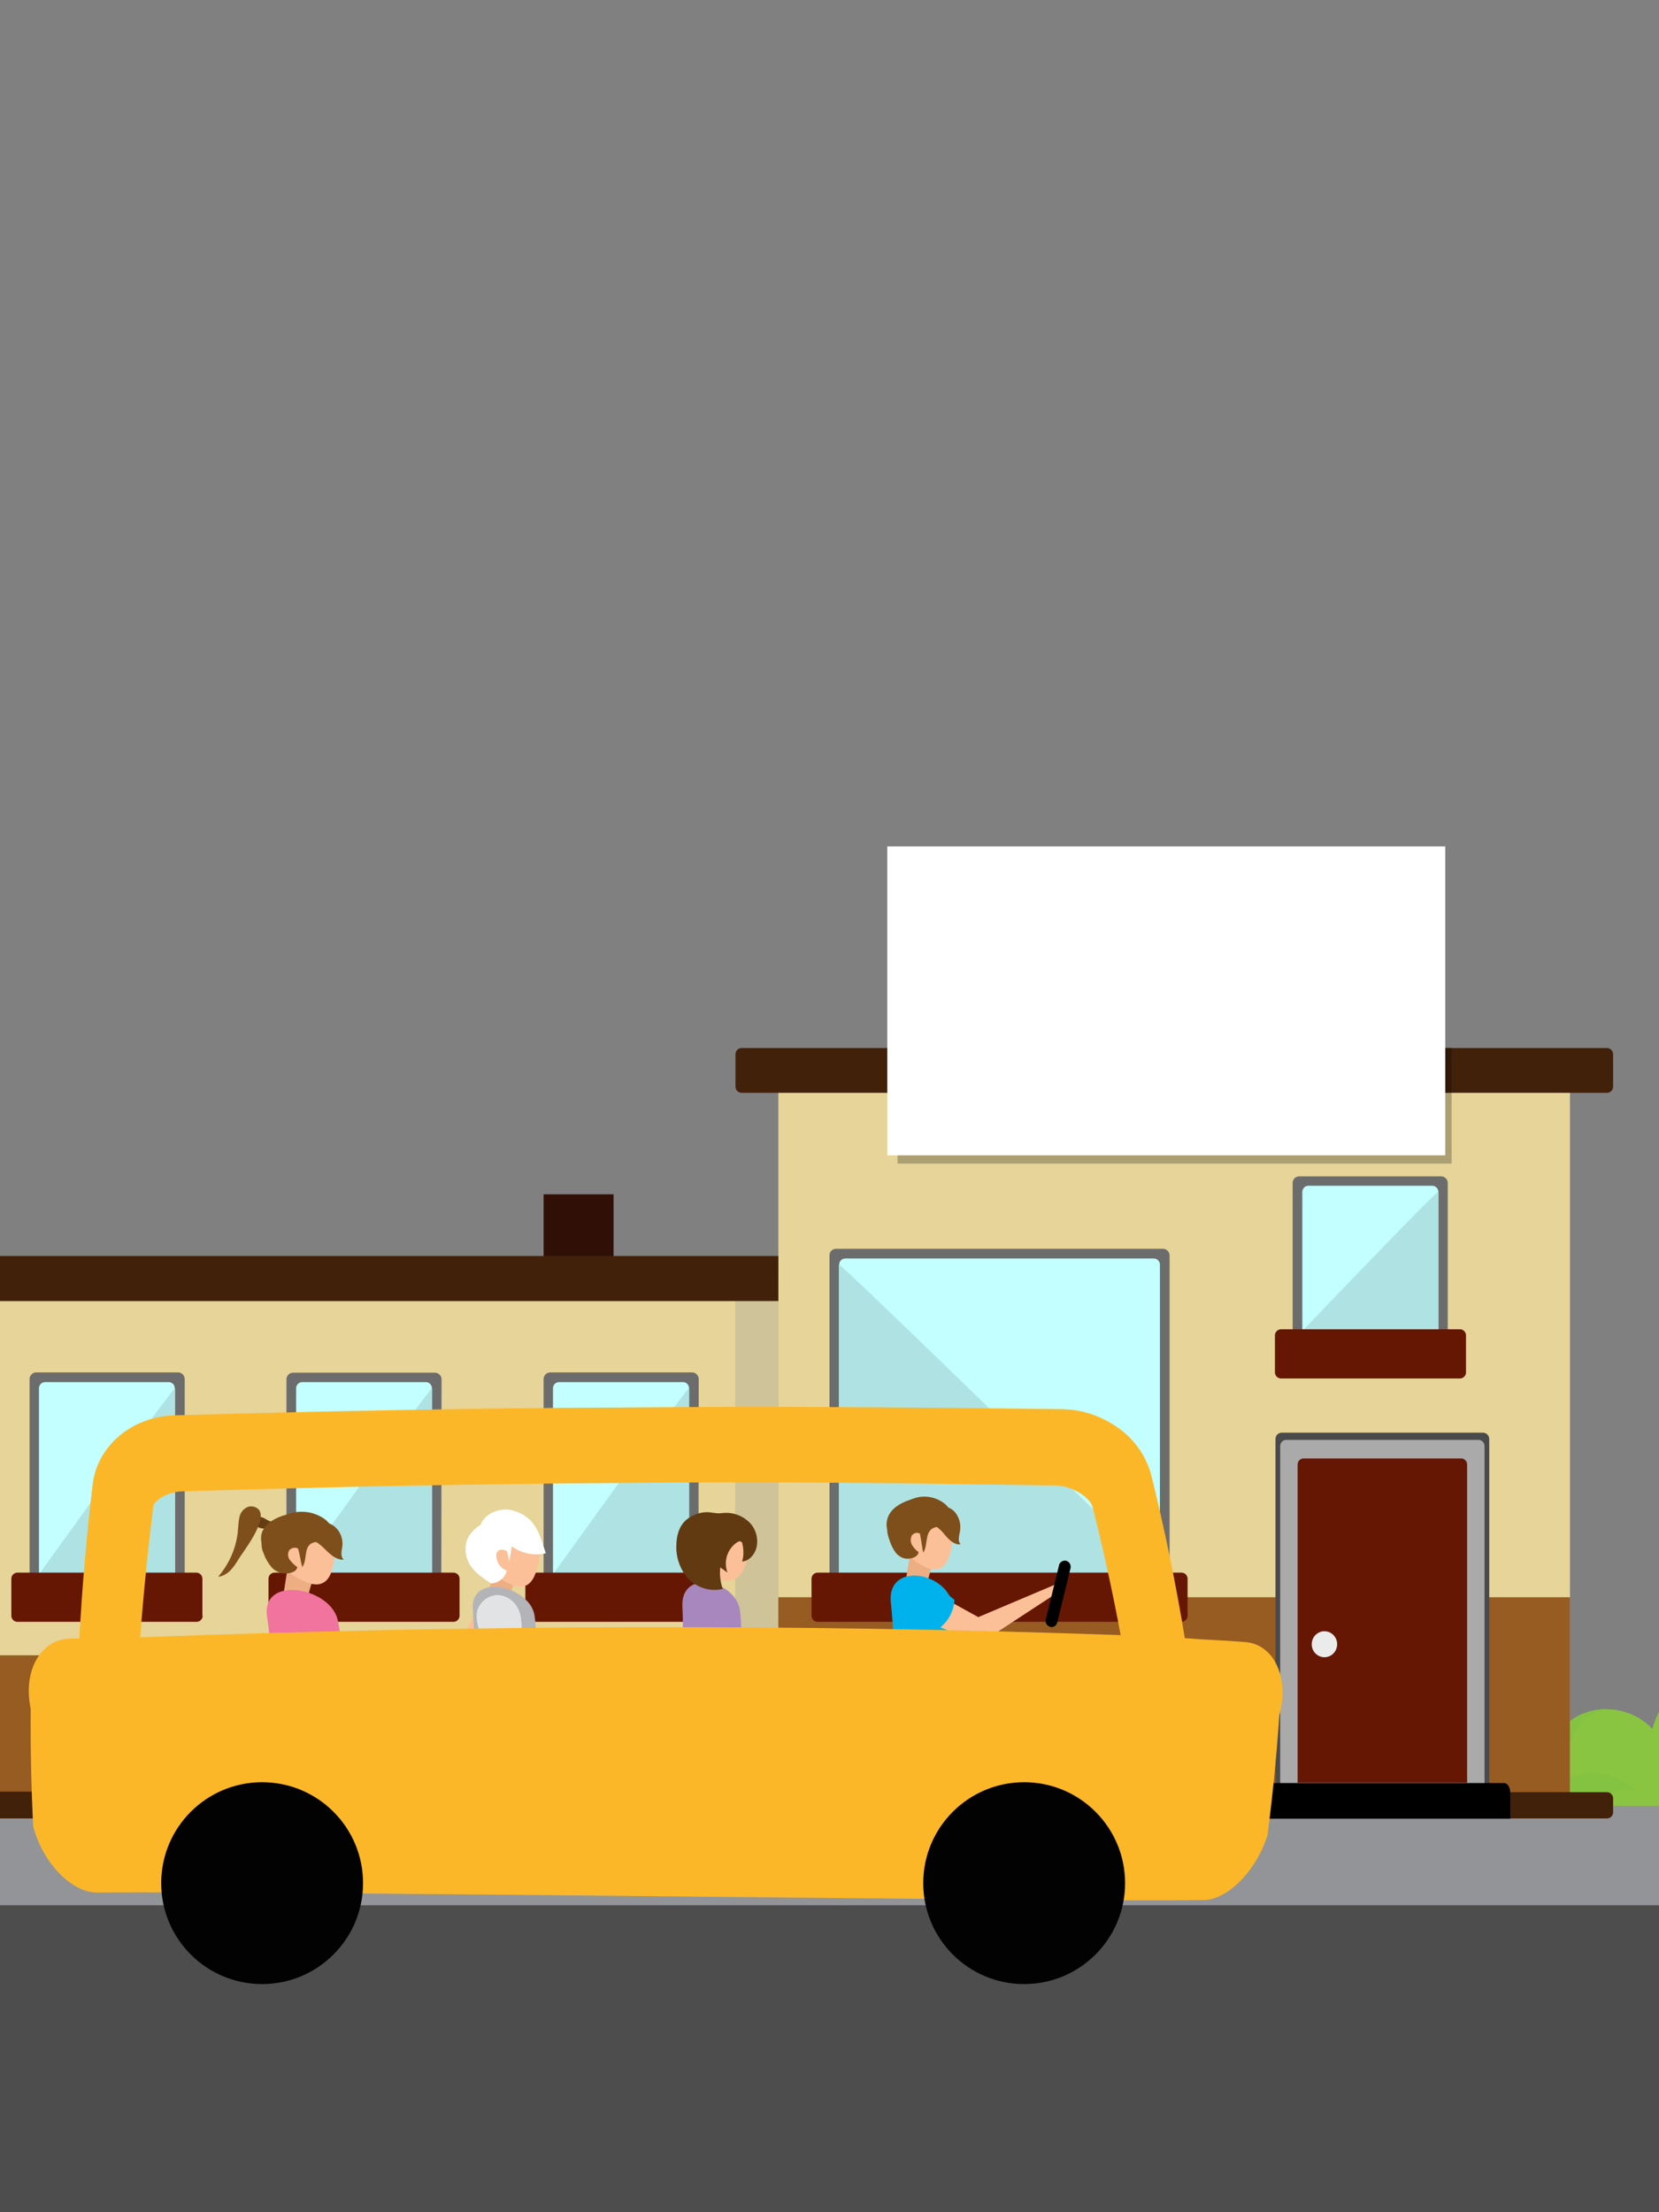
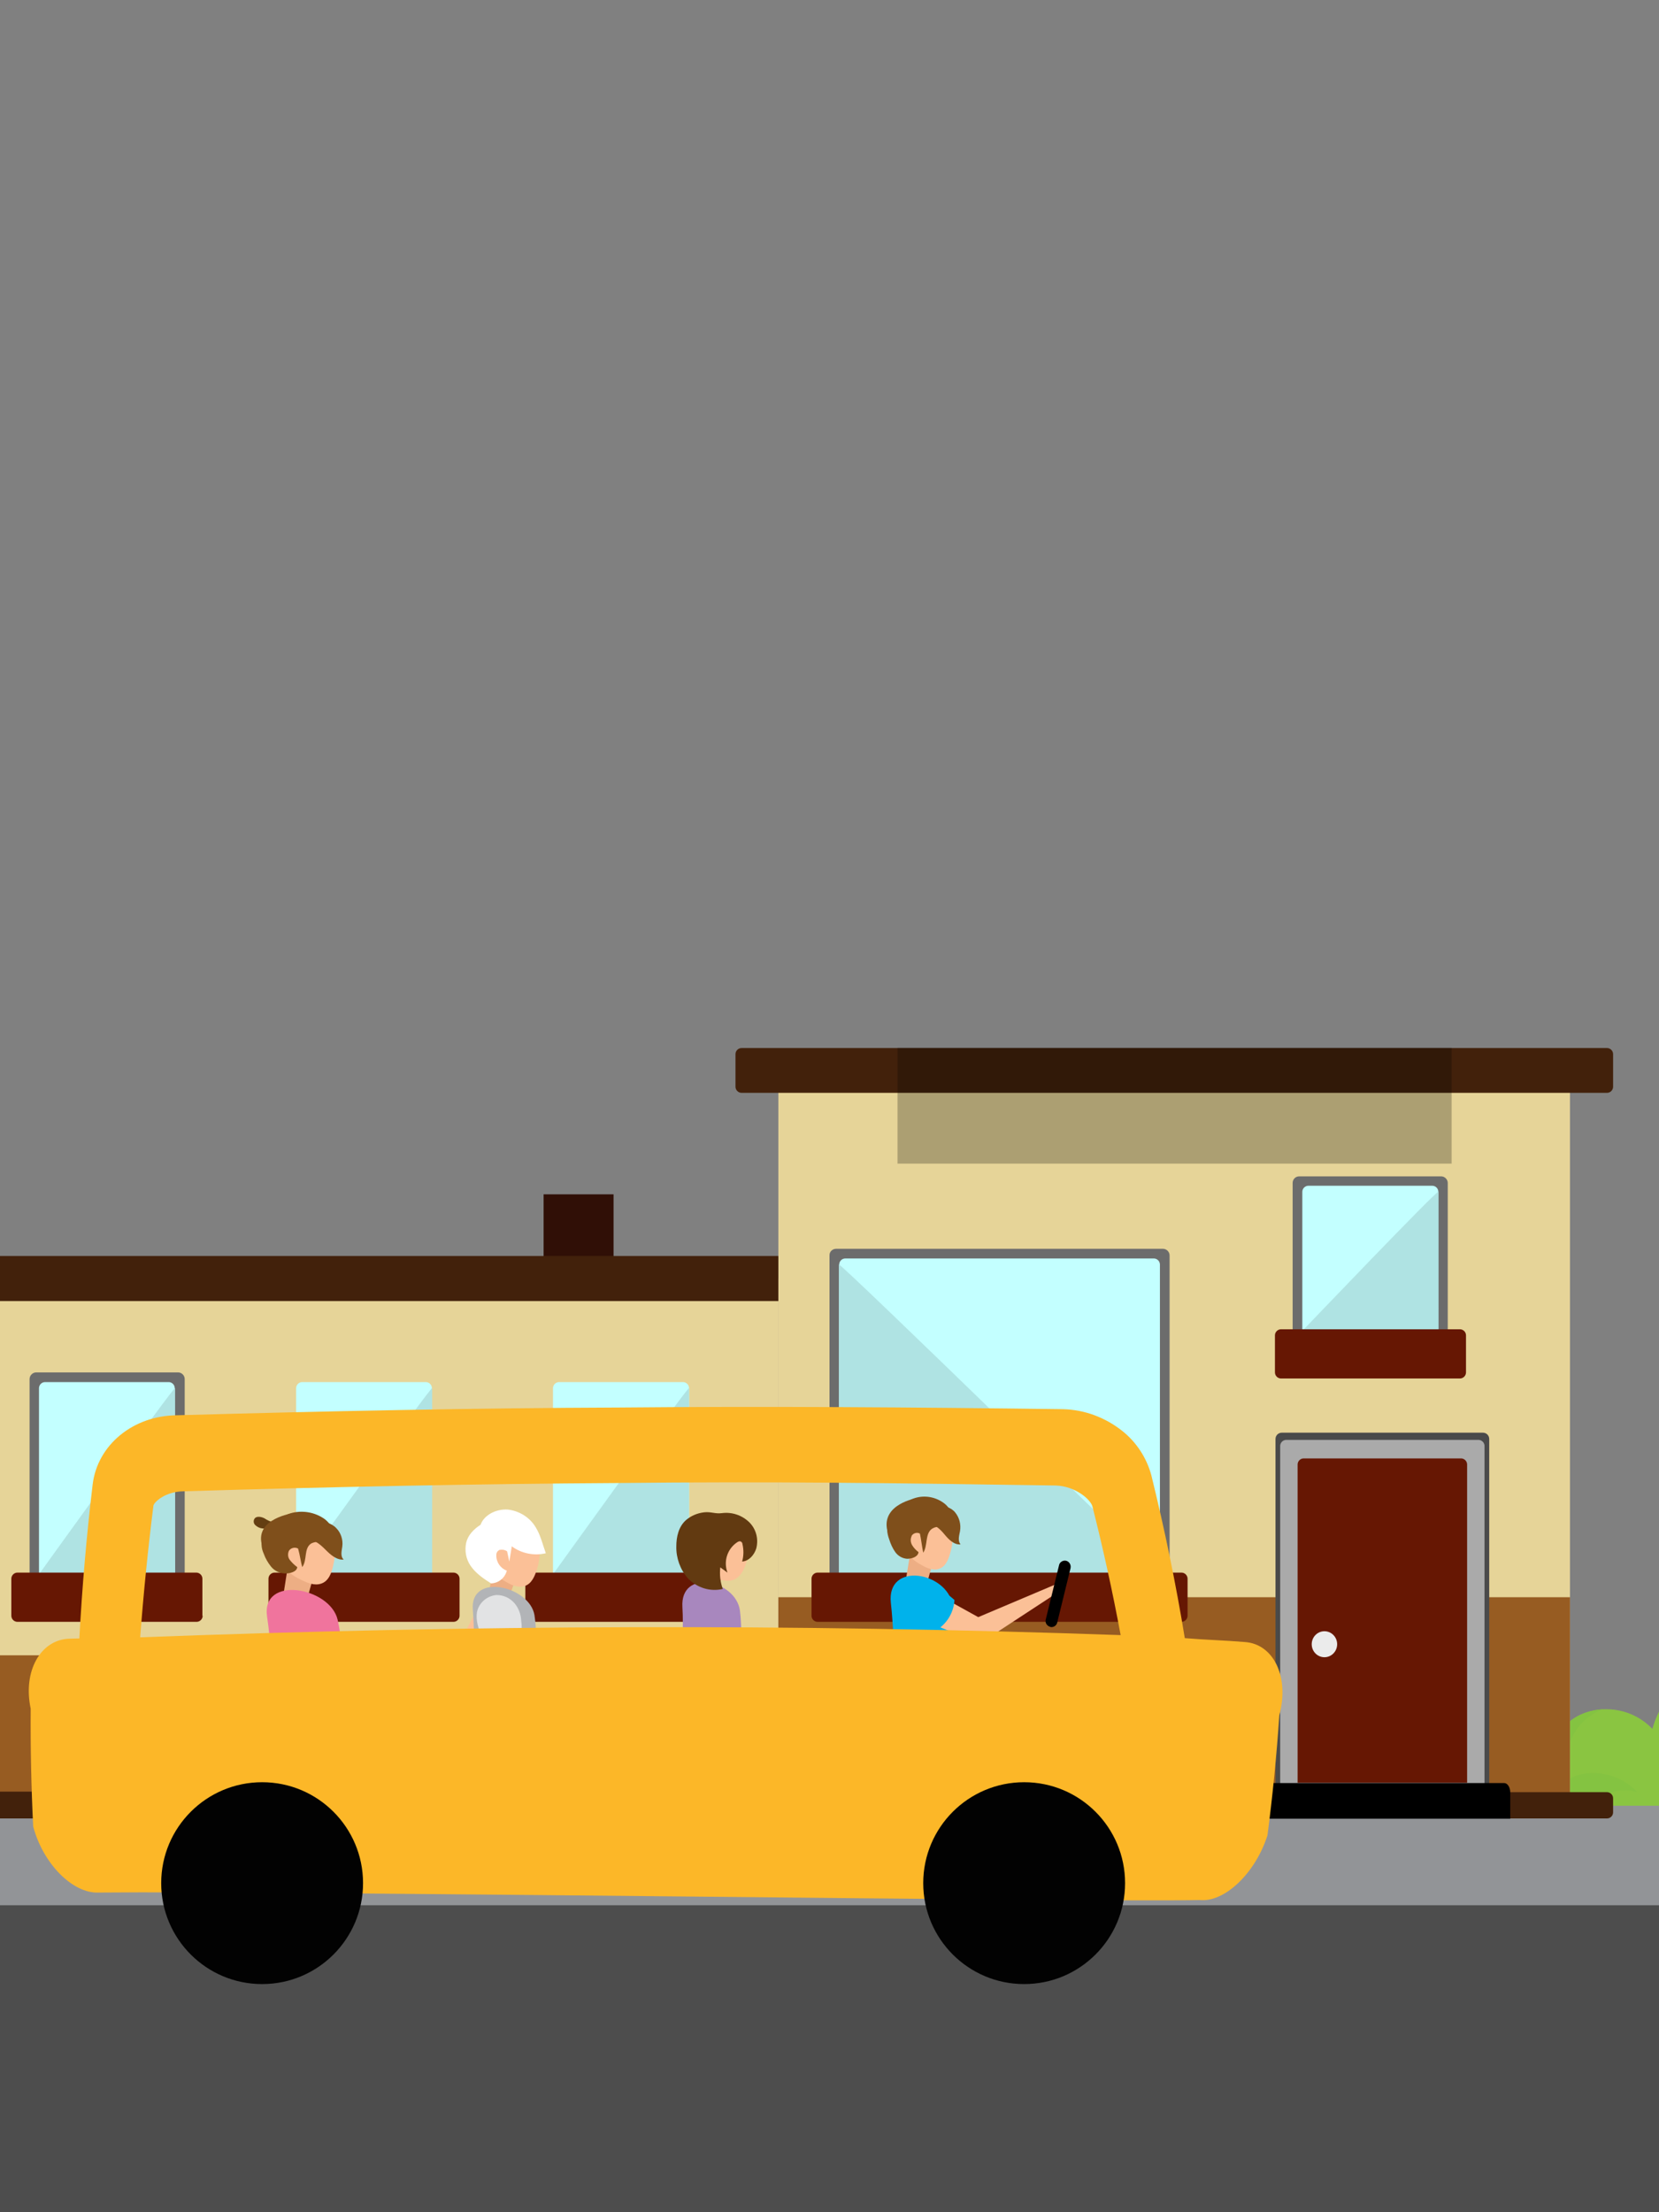
<svg xmlns="http://www.w3.org/2000/svg" version="1.0" id="Calque_1" x="0px" y="0px" viewBox="0 0 600 800" style="enable-background:new 0 0 600 800;" xml:space="preserve">
  <rect x="0" y="0" width="600" height="800" fill="#808080" stroke="none" />
  <style type="text/css">
	.st0{fill:#8AC541;}
	.st1{fill:#84C341;}
	.st2{fill:#929497;}
	.st3{fill:#4D4D4D;}
	.st4{fill:#E6D498;}
	.st5{fill:#975C22;}
	.st6{fill:#42210B;}
	.st7{fill:#300F06;}
	.st8{fill:#4A4A4A;}
	.st9{fill:#AAAAAA;}
	.st10{fill:#6C6C6C;}
	.st11{fill:#C3FFFF;}
	.st12{fill:#AFE3E3;}
	.st13{fill:#661703;}
	.st14{fill:#EBEBEB;}
	.st15{opacity:0.3;fill:#9C9C9C;enable-background:new    ;}
	.st16{fill:#52210A;}
	.st17{fill:#FAB689;}
	.st18{fill:#002D3E;}
	.st19{fill:#EDAE84;}
	.st20{fill:#FBC097;}
	.st21{fill:#00B2EB;}
	.st22{fill:#003E53;}
	.st23{fill:#7F4F1B;}
	.st24{fill:#FAB588;}
	.st25{fill:#A887BE;}
	.st26{fill:#623A11;}
	.st27{fill:#B2B4B7;}
	.st28{fill:#E2E3E4;}
	.st29{fill:#FFFFFF;}
	.st30{fill:#643E12;}
	.st31{fill:#F0749D;}
	.st32{fill:#FCB728;}
	.st33{fill:#020202;}
	.st34{opacity:0.25;enable-background:new    ;}
</style>
  <path class="st0" d="M597.6,625.2c-6.7-7-16.9-9-25.8-5.2c-8.5,3.9-14.2,14.1-13.2,23.4c-6.4-2.9-13.8-1.9-19.2,2.6  c-7.8,6.5-9,18.1-2.5,25.9c21,2.6,42,5,63.1,6.5V619C599,621,598.2,623.1,597.6,625.2z" />
  <path class="st1" d="M568.7,675.6c-0.6-6.9,0.3-14,4.1-19.7c4.1-6.2,12.2-10.2,19.3-7.8c-5.9-6.7-17.1-9.1-24.8-4.7  c-2.2-7.4-0.1-15.5,5.4-20.9c2.1-2,4.6-3.5,7.3-4.4c-2.8,0.1-5.6,0.7-8.2,1.9c-8.5,3.9-14.2,14.1-13.2,23.4  c-9.3-4.2-20.2,0-24.3,9.3c-2.9,6.4-1.9,13.8,2.6,19.2C547.5,673.2,558,674.5,568.7,675.6z" />
  <rect y="653" class="st2" width="600" height="36" />
  <rect y="689" class="st3" width="600" height="111" />
  <rect y="462.3" class="st4" width="281.5" height="188.9" />
  <rect y="598.6" class="st5" width="281.6" height="52.6" />
  <rect x="281.5" y="387.1" class="st4" width="286.3" height="264.1" />
  <rect x="281.5" y="577.6" class="st5" width="286.3" height="73.6" />
  <path class="st6" d="M583.4,650.3c0-1.2-1-2.2-2.2-2.2l0,0H167.7c-1.2,0-2.2,1-2.2,2.2v5.1c0,1.2,1,2.2,2.2,2.2h413.5  c1.2,0,2.2-1,2.2-2.2l0,0V650.3z" />
  <rect x="196.6" y="431.9" class="st7" width="25.3" height="25.4" />
  <path class="st6" d="M583.4,381.2c0-1.2-1-2.2-2.2-2.2l0,0h-313c-1.2,0-2.2,1-2.2,2.2l0,0V393c0,1.2,1,2.2,2.2,2.2l0,0h313  c1.2,0,2.2-1,2.2-2.2l0,0V381.2z" />
  <path class="st8" d="M461.3,651.7c0,1.3,1,2.3,2.3,2.3l0,0h72.7c1.3,0,2.3-1.1,2.3-2.3l0,0V520.4c0-1.3-1-2.3-2.3-2.3l0,0h-72.7  c-1.3,0-2.3,1-2.3,2.3l0,0V651.7z" />
  <path class="st9" d="M463,649.2c0,1.2,1,2.2,2.2,2.2h69.5c1.2,0,2.2-1,2.2-2.2V522.9c0-1.2-1-2.2-2.2-2.2l0,0h-69.5  c-1.2,0-2.2,1-2.2,2.2l0,0V649.2z" />
  <path class="st10" d="M300,572.6c0,1.3,1,2.4,2.3,2.4c0,0,0,0,0.1,0h118.2c1.3,0,2.4-1,2.4-2.3c0,0,0,0,0-0.1V454  c0-1.3-1.1-2.4-2.4-2.4H302.4c-1.3,0-2.4,1-2.4,2.3l0,0V572.6z" />
  <path class="st11" d="M303.4,569.3c0,1.2,1,2.2,2.2,2.2l0,0h111.7c1.2,0,2.2-1,2.2-2.2v-112c0-1.2-1-2.2-2.2-2.2H305.7  c-1.2,0-2.2,1-2.2,2.2l0,0v112H303.4z" />
  <path class="st12" d="M303.4,569.3c0,1.2,1,2.2,2.2,2.2l0,0h111.7c1.2,0,2.2-1,2.2-2.2c0,0-116.1-113.3-116.1-112V569.3L303.4,569.3  z" />
  <path class="st13" d="M293.5,584.3c0,1.2,1,2.2,2.2,2.2h131.6c1.2,0,2.2-1,2.2-2.2v-13.4c0-1.2-1-2.2-2.2-2.2l0,0H295.7  c-1.2,0-2.2,1-2.2,2.2l0,0V584.3z" />
  <path class="st13" d="M469.3,644.8V529.6c0-1.2,1-2.2,2.2-2.2h56.9c1.2,0,2.2,1,2.2,2.2l0,0v115.1h-61.3V644.8z" />
  <ellipse class="st14" cx="479" cy="594.6" rx="4.6" ry="4.7" />
  <path d="M453.7,657.7v-9.5c0-1.9,1-3.4,2.2-3.4H544c1.2,0,2.2,1.5,2.2,3.4v9.5H453.7z" />
-   <rect x="265.9" y="455" class="st15" width="15.6" height="193.1" />
-   <path class="st10" d="M252.6,572.6c0,1.3-1,2.4-2.3,2.4l0,0H199c-1.3,0-2.4-1.1-2.4-2.4v-73.9c0-1.3,1.1-2.4,2.4-2.4h51.3  c1.3,0,2.4,1.1,2.4,2.4L252.6,572.6L252.6,572.6z" />
  <path class="st11" d="M249.2,569.3c0,1.2-1,2.2-2.2,2.2h-44.8c-1.2,0-2.2-1-2.2-2.2V502c0-1.2,1-2.2,2.2-2.2l0,0H247  c1.2,0,2.2,1,2.2,2.2l0,0V569.3z" />
  <path class="st12" d="M249.2,569.3c0,1.2-1,2.2-2.2,2.2h-44.8c-1.2,0-2.2-1-2.2-2.2c0,0,49.2-68.5,49.2-67.3V569.3z" />
-   <path class="st13" d="M259.1,584.3c0,1.2-1,2.2-2.2,2.2l0,0h-64.7c-1.2,0-2.2-1-2.2-2.2v-13.4c0-1.2,1-2.2,2.2-2.2l0,0h64.7  c1.2,0,2.2,1,2.2,2.2l0,0V584.3z" />
-   <path class="st10" d="M159.6,572.6c0,1.3-1.1,2.4-2.4,2.4H106c-1.3,0-2.4-1.1-2.4-2.4v-73.8c0-1.3,1.1-2.4,2.4-2.4h51.3  c1.3,0,2.4,1.1,2.4,2.4L159.6,572.6L159.6,572.6z" />
+   <path class="st13" d="M259.1,584.3c0,1.2-1,2.2-2.2,2.2l0,0h-64.7c-1.2,0-2.2-1-2.2-2.2v-13.4c0-1.2,1-2.2,2.2-2.2l0,0h64.7  l0,0V584.3z" />
  <path class="st11" d="M156.2,569.3c0,1.2-1,2.2-2.2,2.2h-44.7c-1.2,0-2.2-1-2.2-2.2V502c0-1.2,1-2.2,2.2-2.2H154  c1.2,0,2.2,1,2.2,2.2l0,0V569.3z" />
  <path class="st12" d="M156.2,569.3c0,1.2-1,2.2-2.2,2.2h-44.7c-1.2,0-2.2-1-2.2-2.2c0,0,49.2-68.5,49.2-67.3v67.3H156.2z" />
  <path class="st13" d="M166.2,584.3c0,1.2-1,2.2-2.2,2.2H99.3c-1.2,0-2.2-1-2.2-2.2v-13.4c0-1.2,1-2.2,2.2-2.2l0,0H164  c1.2,0,2.2,1,2.2,2.2l0,0V584.3z" />
  <path class="st10" d="M66.7,572.6c0,1.3-1,2.4-2.3,2.4l0,0H13.1c-1.3,0-2.4-1.1-2.4-2.4l0,0v-73.9c0-1.3,1.1-2.4,2.4-2.4h51.3  c1.3,0,2.4,1.1,2.4,2.4v73.9H66.7z" />
  <path class="st11" d="M63.3,569.3c0,1.2-1,2.2-2.2,2.2l0,0H16.3c-1.2,0-2.2-1-2.2-2.2V502c0-1.2,1-2.2,2.2-2.2l0,0H61  c1.2,0,2.2,1,2.2,2.2l0,0L63.3,569.3L63.3,569.3z" />
  <path class="st12" d="M63.3,569.3c0,1.2-1,2.2-2.2,2.2l0,0H16.3c-1.2,0-2.2-1-2.2-2.2c0,0,49.2-68.5,49.2-67.3V569.3z" />
  <path class="st13" d="M73.3,584.3c0,1.2-1,2.2-2.2,2.2H6.3c-1.2,0-2.2-1-2.2-2.2v-13.4c0-1.2,1-2.2,2.2-2.2l0,0H71  c1.2,0,2.2,1,2.2,2.2l0,0v13.4H73.3z" />
  <path class="st10" d="M523.6,484.6c0,1.3-1,2.4-2.4,2.4h-51.3c-1.3,0-2.4-1.1-2.4-2.4v-56.8c0-1.3,1-2.4,2.4-2.4h51.3  c1.3,0,2.4,1.1,2.4,2.4V484.6z" />
  <path class="st11" d="M520.2,481.3c0,1.2-1,2.2-2.2,2.2h-44.8c-1.2,0-2.2-1-2.2-2.2V431c0-1.2,1-2.2,2.2-2.2l0,0H518  c1.2,0,2.2,1,2.2,2.2l0,0V481.3z" />
  <path class="st12" d="M520.2,481.3c0,1.2-1,2.2-2.2,2.2h-44.8c-1.2,0-2.2-1-2.2-2.2c0,0,49.2-51.5,49.2-50.3V481.3z" />
  <path class="st13" d="M530.2,496.3c0,1.2-1,2.2-2.2,2.2l0,0h-64.7c-1.2,0-2.2-1-2.2-2.2l0,0v-13.4c0-1.2,1-2.2,2.2-2.2l0,0H528  c1.2,0,2.2,1,2.2,2.2l0,0V496.3z" />
  <rect y="454.2" class="st6" width="281.5" height="16.3" />
  <rect y="647.9" class="st6" width="280.1" height="9.7" />
  <polygon class="st16" points="408.3,668.5 417.6,666.6 409.6,674.8 405.1,670.2 " />
  <polygon class="st17" points="338.4,638.3 373.2,647.3 406,671.5 409.8,668.2 380.6,637.9 342.1,618.8 " />
  <polygon class="st18" points="337,616.6 352.9,622.9 350.6,631 348.5,631.7 350,633 347.7,641.6 336,636.9 331.6,623.9 " />
  <path class="st19" d="M329.5,559.8l-2.1,12.9c2.8,0.3,4.9,0.6,7.7,0.8c0.8-3.8,1.9-6.5,2.6-10.3  C335.4,561.9,331.8,561.2,329.5,559.8z" />
  <path class="st20" d="M343.9,560.8c-0.7,2.6-1.6,5.6-4.2,6.5c-2.1,0.8-4.5-0.2-6.5-1.4c-2.5-1.3-4.7-3.3-6.4-5.5  c-1.7-2.3-2.2-5.4-1.3-8.1c1.2-3,4.3-4.8,7.3-5.7C343.6,543.3,346.1,552.1,343.9,560.8z" />
  <path class="st21" d="M327.5,631.6l-3.5-4.9c0,0-0.1-31.8-1.8-47s20.4-11.3,22.3,0.7s1.1,45.2,1.1,45.2L327.5,631.6z" />
  <polygon class="st20" points="334.3,574 353.8,584.8 383.8,572.1 383.1,575.5 354.4,594.3 328,583.6 " />
  <path class="st21" d="M337.2,590.3c4.6-2.1,7.7-6.6,8-11.7c-1.8-1.6-3.8-3.1-5.9-4.3c-2.1-1.4-4.6-2.1-7.1-2.1  c-2.6,0.1-4.9,1.4-6.3,3.6c-1.8,3.2-0.5,7.4,2.1,10S333.7,589.1,337.2,590.3z" />
  <polygon class="st22" points="345.5,620.8 346.1,636.1 337,639.7 334.7,637.7 334.2,640.5 324.4,643 324,626.7 " />
  <path class="st23" d="M332.7,554.6c-1-0.6-2.4-0.2-3,0.8v0.1c-0.5,1.1-0.4,2.3,0.2,3.3s1.4,1.8,2.3,2.5c-0.2,1.7-2.4,2.4-4.1,2.4  c-1.7-0.1-3.3-1-4.3-2.4s-1.7-3-2.2-4.6c-0.4-1.1-0.7-2.2-0.7-3.3c0-1.2,0.5-2.3,1.4-3c3.4-2.3,4.3-7.3,8.1-8.5  c3.9-1.4,8.2-0.6,11.4,2c3.2,2.8,4.1,7.3,2.4,11.1c-0.8-1.1-2-2-3.2-2.5c-1.3-0.6-2.8-0.4-4,0.4c-2.5,1.8-1.4,6-3.1,8.6  C333.4,559.1,333.2,557,332.7,554.6z" />
  <path class="st23" d="M331.4,541.8c0,0-12.7,2.1-10.5,11.7s6.8-1.6,6.8-1.6l5.2-5.3L331.4,541.8z" />
  <path class="st23" d="M335.8,551.4c2.4-0.3,4.3,1.7,5.8,3.5s3.4,3.8,5.8,3.6c-1.1-1.3-0.5-3.2-0.2-4.8c0.4-2.4-0.2-4.8-1.7-6.7  s-4.1-2.7-6.4-2C336.9,545.8,336.2,549.2,335.8,551.4z" />
  <path d="M380.3,588.4c-0.2,0-0.3,0-0.5-0.1c-1.1-0.3-1.9-1.4-1.6-2.6l0,0l4.8-19.6c0.2-1.2,1.4-1.9,2.5-1.7s1.9,1.4,1.7,2.5v0.1  l-4.8,19.6C382.2,587.7,381.3,588.4,380.3,588.4z" />
  <path class="st24" d="M263.1,579l1.8,18c8.5,4.6,17.2,9.1,26,13.4l-3,1.2c-10.2-3.1-20.2-6.3-30.2-9.8c-1.8-7.5-3.5-15.1-5.2-22.7  C256.1,579.2,259.6,579.1,263.1,579z" />
  <path class="st24" d="M291,610.5l3.7,0.6c0.5,2,1.1,4,1.6,6l-7.1-1l-1.3-4.4L291,610.5z" />
  <path class="st19" d="M254.1,563c-0.9,4-1.8,7.9-2.8,11.9c2.9,0.3,5.1,0.7,8,1c1-3.5,2.2-6.1,3.2-9.5  C260.1,565.1,256.4,564.4,254.1,563z" />
  <path class="st20" d="M270,564.8c-0.8,2.6-2.1,5.7-5,6.6c-2.5,0.8-5.2-0.3-7.4-1.5c-2.7-1.4-5.1-3.4-7-5.8c-1.8-2.4-2.2-5.6-1-8.3  c1.5-3,5-4.7,8.5-5.5C270.3,547,272.8,555.9,270,564.8z" />
  <path class="st25" d="M249,629.6c-1-1.6-2.1-3.1-3.1-4.7c-1.5-2.3,1.8-29.5,0.9-43.7s19.3-9.8,20.8,1.2s-0.5,42-0.5,42  C261.1,626.2,255.1,627.9,249,629.6z" />
  <path class="st20" d="M261.2,580.6c0.7,6.9,1.3,13.7,2,20.6c9.8,5.3,19.7,10.4,29.9,15.3l-3.5,1.4c-11.8-3.5-23.3-7.2-34.6-11.2  c-2-8.6-3.9-17.2-5.8-25.9C253.2,580.8,257.2,580.7,261.2,580.6z" />
  <path class="st25" d="M249.4,591.4c4.1,2.5,9.3,2.4,13.4-0.1c0.3-2.2,0.4-4.5,0.2-6.8c0-2.3-0.8-4.6-2.1-6.5c-1.4-1.9-3.6-3-6-2.9  c-3.4,0.3-6,3.5-6.7,6.8S248.6,588.1,249.4,591.4z" />
  <path class="st20" d="M293,616.5l4.2,0.7c0.6,2.3,1.3,4.6,1.9,6.8c-2.7-0.4-5.4-0.8-8.1-1.2c-0.5-1.7-1-3.3-1.5-5  C290.7,617.5,291.9,617,293,616.5z" />
  <path class="st26" d="M261,547.2c3.7-0.5,7.3,0.7,10,3.3c2.5,2.5,3.4,6.1,2.5,9.5c-0.7,2.2-2.5,4.5-5.1,4.7c0.6-2.1,0.6-4.3,0.1-6.4  c0-0.3-0.2-0.6-0.5-0.8c-0.5-0.3-1.1,0-1.5,0.3c-3.5,2.4-4.9,6.9-3.4,10.9l-2.6-1.9c-0.3,2.7,0,5.3,0.9,7.8  c-4.5,1.1-9.3-0.4-12.6-3.8c-2.8-3.2-4.3-7.4-4.2-11.6c0-3.4,0.8-7.1,3.5-9.5c1.9-1.6,4.1-2.5,6.5-2.8  C257.1,546.6,258.6,547.5,261,547.2z" />
  <path class="st20" d="M179.8,586.3c-2.9,4.2-5.8,8.3-8.7,12.4c3,6.9,6.1,13.7,9.2,20.5l-2.6-0.6c-4.8-6.7-9.4-13.4-13.9-20.1  c3-5.6,6-11.3,9-16.9C175.1,583.2,177.4,584.7,179.8,586.3z" />
  <path class="st19" d="M179.1,565.3c-0.8,3.7-1.7,7.5-2.5,11.2c2.8,0.4,4.8,0.8,7.6,1.2c0.9-3.3,2.1-5.7,2.9-8.9  C184.8,567.4,181.3,566.6,179.1,565.3z" />
  <path class="st20" d="M194.2,567.5c-0.8,2.5-1.9,5.3-4.6,6.1c-2.4,0.7-4.9-0.5-7-1.8c-2.6-1.4-4.9-3.4-6.7-5.8c-1.6-2.4-2.2-5.5-1-8  c1.4-2.8,4.8-4.2,8-4.9C194.4,550.7,196.8,559.2,194.2,567.5z" />
  <path class="st27" d="M174.7,628.3c-1.2-1.5-2.3-3-3.5-4.6c0,0,0.9-28-0.2-41.6s20.6-8.5,22.3,2s0.4,39.8,0.4,39.8  C187.5,625.5,181.1,627,174.7,628.3z" />
  <path class="st20" d="M186,582.2c0.7,6.5,1.5,13.1,2.3,19.7c9.4,5.4,18.9,10.6,28.6,15.7l-3.2,1.2c-11.1-3.7-22.2-7.7-33.1-11.9  c-2.1-8.3-4.1-16.5-6-24.8C178.4,582.1,182.2,582.2,186,582.2z" />
  <path class="st28" d="M174.1,592c4.4,2.5,9.8,2.7,14.3,0.5c0.3-2.1,0.4-4.3,0.1-6.4c-0.1-2.3-0.9-4.5-2.4-6.3c-1.6-1.9-4-3-6.5-3  c-3.5,0.3-6.4,2.8-7.1,6.2C172,586.1,173.1,588.8,174.1,592z" />
  <path class="st29" d="M183.3,568c-2.4-0.9-3.9-3.2-3.8-5.7c0-0.8,0.4-1.4,1.1-1.8c0.9-0.2,1.9-0.1,2.8,0.5c0.3,1.3,0.5,2.4,0.8,3.7  c0.3-1.8,0.6-3.7,0.9-5.5c3.5,2.6,8.1,3.5,12.3,2.5c-1.1-3.1-1.9-6.5-3.6-9.3c-2.1-3.6-5.9-6-10.1-6.5c-4.2-0.3-8.6,1.9-9.9,5.5  c-2.5,1.6-4.6,3.8-5.2,6.5c-0.6,2.8-0.1,5.8,1.5,8.2c1.8,2.7,4.6,4.7,7.5,6.5C180.4,572.5,182.6,570.6,183.3,568z" />
  <path class="st20" d="M216.9,617.5l4,0.8l2,6.6c-2.6-0.5-5.1-0.9-7.7-1.4c-0.5-1.6-1-3.2-1.5-4.8L216.9,617.5z" />
  <path class="st30" d="M99.1,550.6c-1.2-0.3-2.4-0.8-3.4-1.5c-1.1-0.6-2.7-0.9-3.5-0.1c-0.6,0.7-0.6,1.7,0,2.4  c0.7,0.7,1.6,1.2,2.5,1.3c1.8,0.3,3.7-0.2,5.1-1.4" />
  <path class="st18" d="M115.2,621.9c6.4,2.1,12.8,4.1,19.2,6.1c-0.7,2.7-1.4,5.4-2.2,8l-2.4,0.8l1.8,1.3c-0.7,2.9-1.4,5.7-2.1,8.6  c-4.9-1.5-9.7-3.1-14.6-4.7c-2-4.3-4-8.6-5.9-13C111.2,626.7,113.2,624.3,115.2,621.9z" />
  <path class="st19" d="M104.3,565.2c-0.7,4.3-1.3,8.5-2,12.8c3.2,0.3,5.6,0.7,8.7,1c0.7-3.7,1.9-6.5,2.6-10.3  C111,567.3,107,566.6,104.3,565.2z" />
  <path class="st20" d="M120.5,566.2c-0.6,2.6-1.6,5.6-4.4,6.5c-2.4,0.8-5.1-0.3-7.4-1.5c-2.8-1.3-5.4-3.3-7.4-5.7  c-1.8-2.4-2.7-5.5-1.6-8.2c1.3-2.9,4.6-4.6,8-5.5C119.5,548.9,122.6,557.5,120.5,566.2z" />
  <path class="st31" d="M104.4,636.7l-4.3-5c0,0-1.2-31.8-3.5-47s22.7-10.8,25.5,1s3.8,45,3.8,45C118.8,632.8,111.6,634.8,104.4,636.7  z" />
  <path class="st31" d="M115.9,579.7c-2.5-1.4-5.3-2.1-8.2-2.1c-2.8,0.1-5.7,1.3-7,3.4c-2,3.1-0.4,7.3,2.7,10s6.8,3.4,10.8,4.6" />
  <path class="st22" d="M125.5,626c0.6,5.1,1.2,10.2,1.8,15.3c-3.6,1.2-7.2,2.4-10.9,3.6l-2.9-2c-0.1,1-0.3,1.9-0.4,2.8  c-4,0.8-8,1.5-11.9,2.3c-0.4-5.4-0.7-10.8-1.1-16.2C108.6,629.9,117.1,628,125.5,626z" />
  <path class="st23" d="M107.8,560c-1.1-0.6-2.6-0.3-3.3,0.8c-0.5,1.1-0.4,2.4,0.3,3.3c0.8,1,1.7,1.9,2.7,2.6  c-0.1,1.7-2.7,2.4-4.6,2.3c-1.9-0.1-3.7-1-4.9-2.5c-1.1-1.4-2-2.9-2.6-4.6c-0.5-1.1-0.8-2.2-0.8-3.4s0.5-2.3,1.5-2.9  c3.7-2.2,4.6-7.1,8.8-8.3c4.3-1.3,9-0.5,12.6,2.1c3.4,2.7,4.9,7.4,3,11c-1-1.1-2.2-2-3.6-2.5s-3.1-0.4-4.4,0.3  c-2.7,1.8-1.3,6-3.2,8.5C108.7,564.5,108.5,562.4,107.8,560z" />
  <path class="st23" d="M106.1,547.2c0,0-13.9,1.8-11.4,11.4s7.5-1.4,7.5-1.4c1.9-1.7,3.7-3.5,5.6-5.2  C107.2,550.4,106.6,548.8,106.1,547.2z" />
  <path class="st23" d="M111.1,556.9c2.6-0.3,4.8,1.7,6.6,3.5s4,3.8,6.6,3.6c-1.3-1.2-0.7-3.2-0.5-4.8c0.3-2.4-0.5-4.9-2.2-6.6  c-1.8-1.9-4.6-2.6-7.1-2C112.2,551.3,111.6,554.7,111.1,556.9z" />
-   <path class="st23" d="M93.4,545.7c-1.2-1-2.9-1.3-4.3-0.5c-1.3,0.7-2.2,2-2.5,3.4s-0.4,2.8-0.5,4.2c-0.4,6.4-3,12.5-7.2,17.4  c3.5-0.4,5.6-3.4,7.2-6.1C88,561,97.2,549.5,93.4,545.7z" />
  <path class="st32" d="M462.7,620.2c-1,14.5-2.4,29-4.3,43.5c-4.4,13.8-15.6,24.4-24.6,23.4c-33.7,0.9-331.2-3.4-398.2-2.7  c-9.2,0.4-20-10.3-23.6-23.9c-0.7-14.2-1-28.4-0.9-42.6c-2.9-13.6,3.6-25,14-25.3l3.6-0.1c1-18.6,2.6-37.1,4.8-55.6  c1.7-14.4,14.7-25,30.5-25.1c54.1-1.5,107.2-2.6,160.1-2.8c52.9-0.5,106.2-0.1,160.4,0.6c7.8,0.2,15.2,3,21.3,7.8  c5.2,4.1,8.9,9.8,10.6,16.1c4.8,19.5,8.9,39.3,12.1,58.9c7.2,0.6,14.5,0.8,21.7,1.4C460.6,594.5,466.4,606.4,462.7,620.2z   M50.7,592.1c119.3-4.5,235.6-5,354.6-0.8c-2.9-15.6-6.3-31.1-10.2-46.5c-0.6-2.5-6.2-7.4-13.3-7.6c-26.6-0.4-53-0.8-79.3-1  s-52.4-0.2-78.5,0.1c-52.2,0.3-104.5,1.4-157.7,3c-6.3,0.1-10.3,3.6-10.8,5.1C53.5,560.3,51.9,576.2,50.7,592.1L50.7,592.1  L50.7,592.1z" />
  <ellipse class="st33" cx="94.8" cy="681" rx="36.5" ry="36.5" />
  <circle class="st33" cx="370.4" cy="681" r="36.5" />
  <rect x="324.6" y="378.9" class="st34" width="200.4" height="41.9" />
-   <rect x="320.9" y="306.1" class="st29" width="201.8" height="111.7" />
</svg>